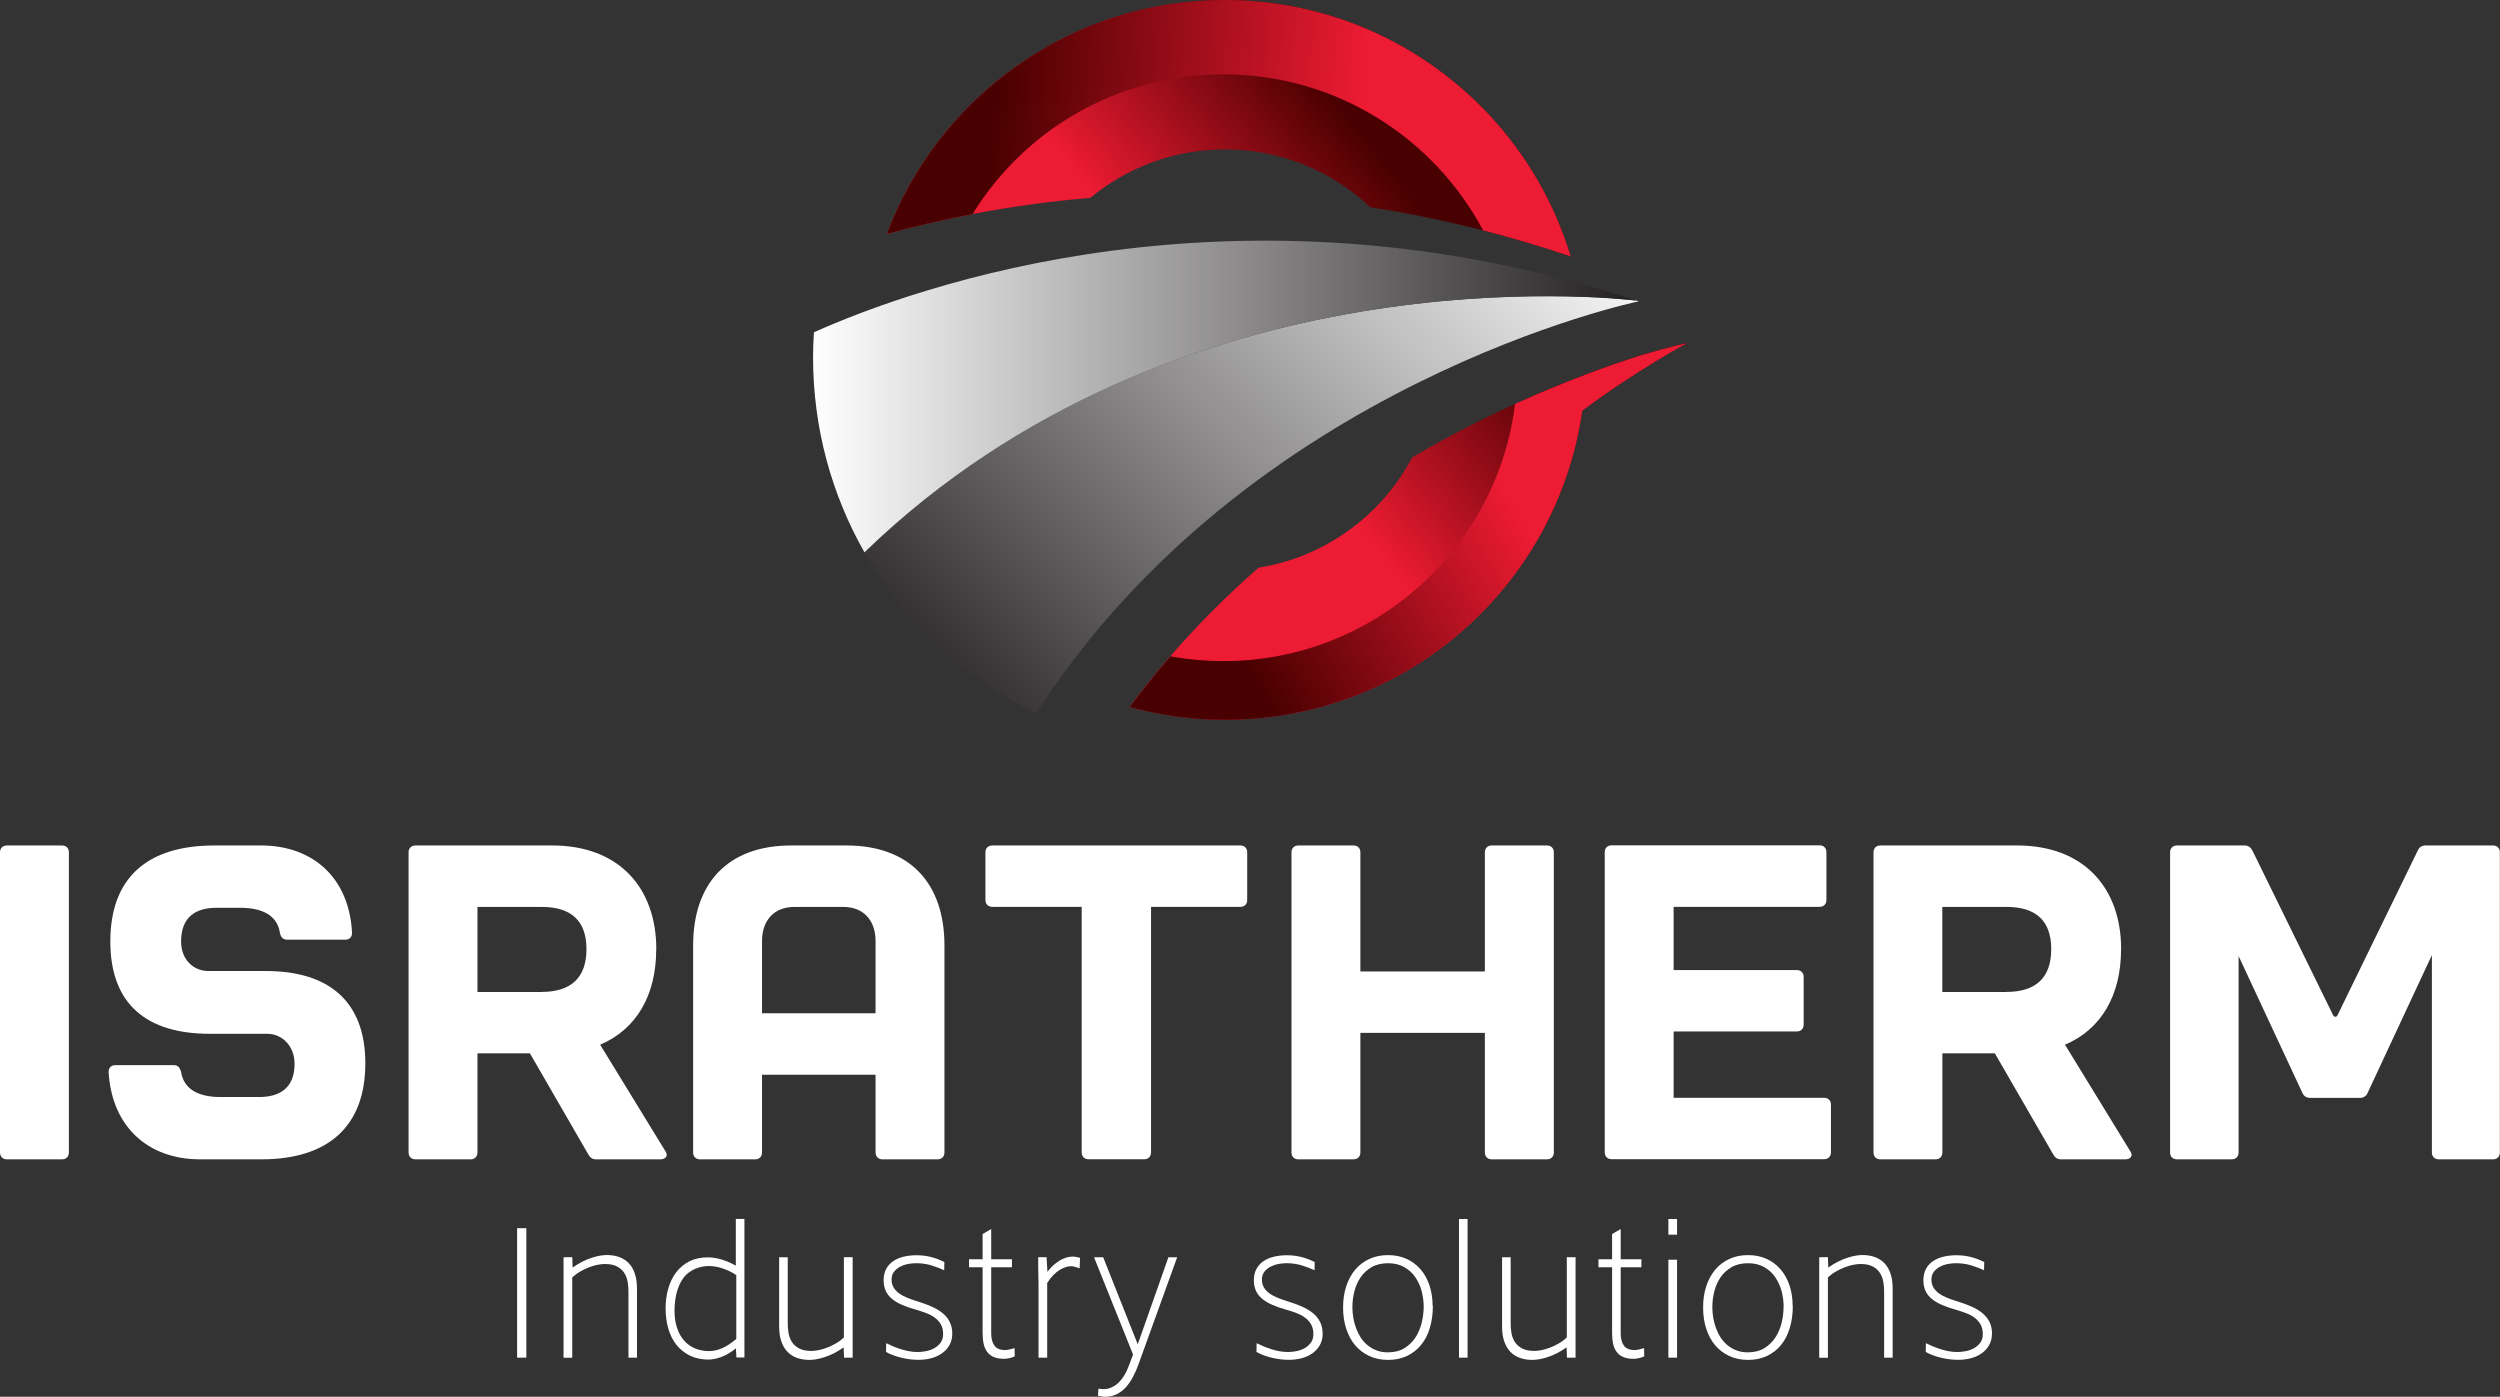
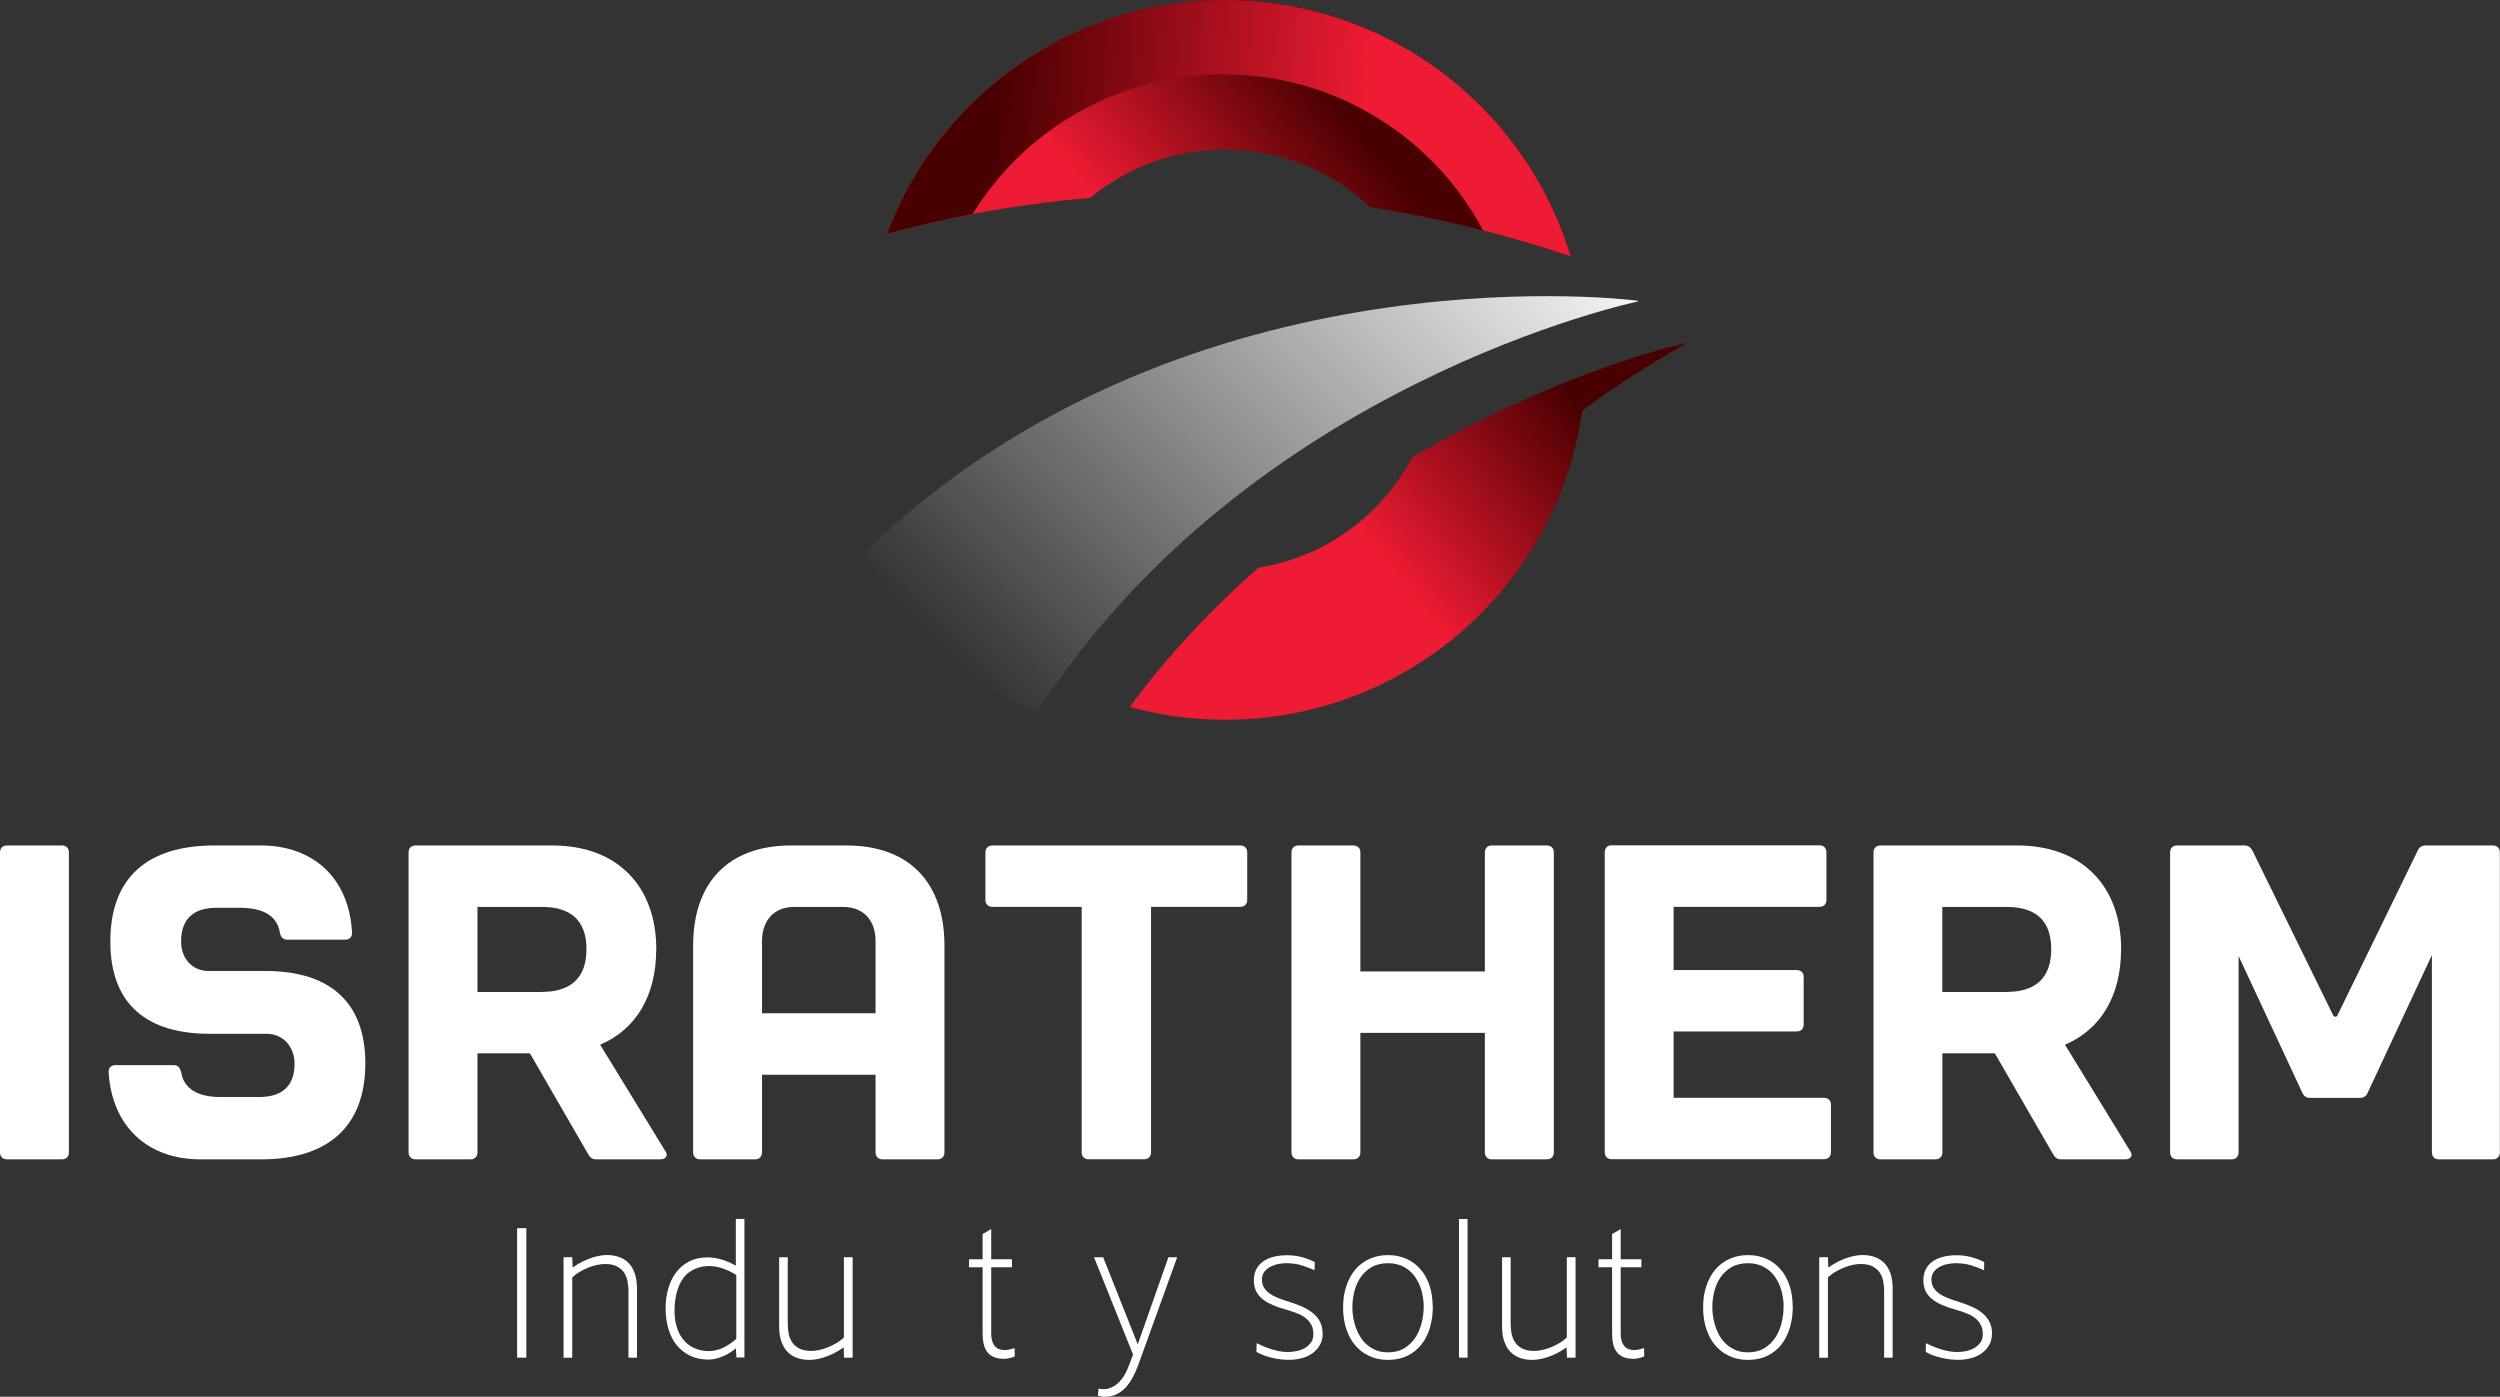
<svg xmlns="http://www.w3.org/2000/svg" width="213" height="119" viewBox="0 0 213 119" fill="none">
  <rect x="0" y="0" width="213" height="119" fill="#333333" stroke="none" />
  <path d="M5.869 72.618V98.191C5.869 98.537 5.636 98.776 5.29 98.776H0.586C0.24 98.776 0 98.543 0 98.191V72.618C0 72.273 0.233 72.034 0.586 72.034H5.29C5.636 72.034 5.869 72.266 5.869 72.618Z" fill="white" />
  <path d="M29.994 79.475C29.994 79.86 29.76 80.06 29.414 80.06H24.477C24.131 80.06 23.931 79.867 23.858 79.515C23.625 77.927 22.265 77.342 20.44 77.342H18.461C16.676 77.342 15.43 78.12 15.43 80.212C15.43 81.76 16.476 82.731 17.762 82.731H22.658C27.902 82.731 31.126 85.209 31.126 90.597C31.126 95.985 27.942 98.776 22.265 98.776H17.062C12.592 98.776 9.527 95.985 9.254 91.334C9.254 90.949 9.487 90.75 9.834 90.75H14.804C15.15 90.75 15.31 90.942 15.423 91.294C15.656 92.882 17.015 93.467 18.801 93.467H22.066C23.851 93.467 25.097 92.69 25.097 90.637C25.097 89.089 24.011 88.079 22.765 88.079H17.868C12.585 88.079 9.4 85.641 9.4 80.212C9.4 74.784 12.545 72.034 18.261 72.034H22.225C26.696 72.034 29.76 74.824 29.994 79.475Z" fill="white" />
  <path d="M55.91 80.87C55.91 84.784 54.238 87.687 51.133 89.009L56.689 98.078C56.769 98.191 56.803 98.311 56.803 98.39C56.803 98.623 56.569 98.776 56.256 98.776H50.78C50.467 98.776 50.274 98.623 50.12 98.35L45.15 89.746H40.68V98.191C40.68 98.537 40.447 98.776 40.1 98.776H35.397C35.05 98.776 34.81 98.543 34.81 98.191V72.618C34.81 72.273 35.044 72.034 35.397 72.034H47.056C52.725 72.034 55.917 75.635 55.917 80.87H55.91ZM46.156 84.511C48.641 84.511 49.967 83.308 49.967 80.87C49.967 78.432 48.648 77.269 46.156 77.269H40.68V84.518H46.156V84.511Z" fill="white" />
  <path d="M80.467 80.558V98.191C80.467 98.537 80.234 98.776 79.888 98.776H75.184C74.838 98.776 74.598 98.543 74.598 98.191V91.567H64.924V98.191C64.924 98.537 64.691 98.776 64.344 98.776H59.641C59.294 98.776 59.055 98.543 59.055 98.191V80.558C59.055 75.249 62.006 72.034 67.409 72.034H72.113C77.516 72.034 80.467 75.249 80.467 80.558ZM74.598 86.332V80.172C74.598 78.432 73.585 77.269 71.84 77.269H67.682C65.937 77.269 64.924 78.432 64.924 80.172V86.332H74.598Z" fill="white" />
  <path d="M106.263 72.618V76.684C106.263 77.03 106.03 77.263 105.684 77.263H98.069V98.184C98.069 98.53 97.836 98.769 97.483 98.769H92.746C92.399 98.769 92.159 98.537 92.159 98.184V77.263H84.544C84.198 77.263 83.958 77.03 83.958 76.684V72.618C83.958 72.273 84.191 72.034 84.544 72.034H105.684C106.03 72.034 106.263 72.266 106.263 72.618Z" fill="white" />
  <path d="M115.904 72.618V82.77H126.51V72.618C126.51 72.273 126.743 72.034 127.096 72.034H131.8C132.153 72.034 132.386 72.266 132.386 72.618V98.191C132.386 98.537 132.153 98.776 131.8 98.776H127.096C126.75 98.776 126.51 98.543 126.51 98.191V87.999H115.904V98.191C115.904 98.537 115.671 98.776 115.317 98.776H110.614C110.267 98.776 110.034 98.543 110.034 98.191V72.618C110.034 72.273 110.267 72.034 110.614 72.034H115.317C115.671 72.034 115.904 72.266 115.904 72.618Z" fill="white" />
  <path d="M155.611 72.618V76.685C155.611 77.03 155.378 77.263 155.025 77.263H142.593V82.651H153.086C153.439 82.651 153.672 82.883 153.672 83.236V87.302C153.672 87.647 153.439 87.88 153.086 87.88H142.593V93.534H155.418C155.764 93.534 155.998 93.766 155.998 94.112V98.178C155.998 98.523 155.764 98.762 155.418 98.762H137.31C136.957 98.762 136.724 98.53 136.724 98.178V72.605C136.724 72.26 136.957 72.02 137.31 72.02H155.025C155.378 72.02 155.611 72.253 155.611 72.605V72.618Z" fill="white" />
  <path d="M180.715 80.87C180.715 84.784 179.042 87.687 175.938 89.009L181.494 98.078C181.574 98.191 181.614 98.311 181.614 98.39C181.614 98.623 181.381 98.776 181.068 98.776H175.591C175.278 98.776 175.085 98.623 174.932 98.35L169.962 89.746H165.491V98.191C165.491 98.537 165.258 98.776 164.905 98.776H160.201C159.855 98.776 159.622 98.543 159.622 98.191V72.618C159.622 72.273 159.855 72.034 160.201 72.034H171.86C177.53 72.034 180.721 75.635 180.721 80.87H180.715ZM170.961 84.511C173.446 84.511 174.765 83.308 174.765 80.87C174.765 78.432 173.446 77.269 170.961 77.269H165.485V84.518H170.961V84.511Z" fill="white" />
  <path d="M191.901 72.459L198.776 86.484C198.856 86.677 199.089 86.677 199.162 86.484L205.998 72.459C206.111 72.186 206.351 72.034 206.658 72.034H212.407C212.754 72.034 212.987 72.266 212.987 72.618V98.191C212.987 98.537 212.754 98.776 212.407 98.776H207.783C207.437 98.776 207.197 98.543 207.197 98.191V81.375L201.721 93.115C201.608 93.387 201.374 93.54 201.061 93.54H196.824C196.511 93.54 196.278 93.387 196.164 93.115L190.728 81.455V98.191C190.728 98.537 190.495 98.776 190.142 98.776H185.478C185.125 98.776 184.892 98.543 184.892 98.191V72.618C184.892 72.273 185.125 72.034 185.478 72.034H191.228C191.541 72.034 191.774 72.186 191.887 72.459H191.901Z" fill="white" />
  <path d="M44.844 115.672H44.058V104.643H44.844V115.672Z" fill="white" />
  <path d="M54.278 115.671H53.545V110.037C53.545 109.771 53.525 109.506 53.478 109.227C53.432 108.947 53.338 108.695 53.198 108.469C53.059 108.243 52.852 108.057 52.586 107.911C52.319 107.765 51.972 107.692 51.539 107.692C51.346 107.692 51.133 107.718 50.893 107.765C50.653 107.811 50.414 107.884 50.16 107.984C49.907 108.084 49.667 108.197 49.421 108.343C49.174 108.482 48.955 108.649 48.755 108.835V115.678H48.015V107.12L48.755 107.107L48.788 107.997C49.081 107.791 49.361 107.619 49.641 107.479C49.921 107.34 50.187 107.233 50.44 107.154C50.693 107.074 50.92 107.014 51.133 106.981C51.346 106.948 51.526 106.928 51.679 106.928C52.066 106.928 52.419 106.981 52.739 107.094C53.059 107.207 53.332 107.38 53.558 107.612C53.785 107.845 53.965 108.144 54.084 108.502C54.211 108.861 54.271 109.293 54.271 109.798V115.671H54.278Z" fill="white" />
  <path d="M63.432 115.658H62.745L62.699 114.881C62.472 115.067 62.246 115.219 62.026 115.346C61.806 115.472 61.593 115.565 61.386 115.638C61.186 115.711 61 115.764 60.827 115.791C60.653 115.817 60.507 115.837 60.38 115.837C59.787 115.837 59.268 115.731 58.808 115.512C58.348 115.292 57.968 114.993 57.655 114.608C57.342 114.223 57.109 113.764 56.949 113.226C56.789 112.688 56.709 112.103 56.709 111.472C56.709 110.874 56.783 110.309 56.936 109.785C57.089 109.26 57.309 108.795 57.609 108.403C57.909 108.011 58.282 107.698 58.735 107.466C59.181 107.24 59.707 107.127 60.307 107.127C60.447 107.127 60.607 107.14 60.78 107.16C60.953 107.18 61.146 107.22 61.346 107.273C61.546 107.326 61.766 107.399 61.992 107.492C62.219 107.585 62.452 107.698 62.692 107.838V103.852H63.425V115.645L63.432 115.658ZM62.732 114.07V108.642C62.545 108.516 62.352 108.396 62.146 108.303C61.939 108.21 61.739 108.124 61.533 108.057C61.326 107.991 61.126 107.938 60.933 107.911C60.74 107.878 60.547 107.865 60.374 107.865C60.2 107.865 60.001 107.884 59.807 107.924C59.614 107.964 59.421 108.024 59.228 108.104C59.041 108.183 58.861 108.29 58.688 108.416C58.515 108.542 58.368 108.688 58.235 108.868C58.088 109.06 57.968 109.273 57.869 109.506C57.769 109.731 57.695 109.964 57.635 110.21C57.575 110.456 57.535 110.695 57.509 110.941C57.482 111.186 57.469 111.426 57.469 111.658C57.469 112.23 57.542 112.735 57.695 113.166C57.842 113.598 58.048 113.964 58.315 114.249C58.575 114.535 58.888 114.754 59.241 114.894C59.601 115.04 59.987 115.113 60.4 115.113C60.787 115.113 61.166 115.027 61.553 114.854C61.933 114.681 62.326 114.422 62.725 114.083L62.732 114.07Z" fill="white" />
  <path d="M72.646 115.671H71.913L71.879 114.794C71.586 115 71.306 115.173 71.027 115.312C70.747 115.452 70.48 115.558 70.227 115.638C69.974 115.718 69.748 115.777 69.534 115.811C69.321 115.844 69.135 115.864 68.981 115.864C68.595 115.864 68.235 115.811 67.915 115.698C67.596 115.585 67.322 115.412 67.096 115.18C66.869 114.947 66.696 114.648 66.57 114.289C66.443 113.93 66.383 113.499 66.383 112.994V107.12H67.116V112.754C67.116 113.02 67.136 113.286 67.183 113.565C67.229 113.844 67.322 114.097 67.462 114.322C67.602 114.548 67.809 114.734 68.075 114.881C68.342 115.027 68.695 115.1 69.135 115.1C69.321 115.1 69.534 115.073 69.767 115.027C70.001 114.98 70.247 114.907 70.494 114.807C70.74 114.714 70.987 114.595 71.233 114.449C71.48 114.309 71.7 114.143 71.899 113.957V107.114H72.646V115.671Z" fill="white" />
-   <path d="M81.133 113.625C81.133 113.984 81.06 114.296 80.907 114.575C80.76 114.854 80.554 115.087 80.287 115.279C80.021 115.472 79.721 115.618 79.374 115.711C79.028 115.811 78.655 115.857 78.262 115.857C78.042 115.857 77.816 115.844 77.569 115.817C77.323 115.791 77.083 115.744 76.843 115.691C76.603 115.631 76.363 115.565 76.13 115.479C75.897 115.392 75.683 115.299 75.49 115.186L75.504 114.436C75.677 114.522 75.87 114.608 76.077 114.701C76.283 114.788 76.496 114.867 76.723 114.94C76.949 115.014 77.183 115.073 77.429 115.12C77.676 115.166 77.915 115.193 78.169 115.193C78.422 115.193 78.668 115.166 78.928 115.113C79.188 115.06 79.421 114.974 79.634 114.847C79.847 114.721 80.014 114.568 80.154 114.376C80.287 114.183 80.354 113.944 80.354 113.665C80.354 113.339 80.294 113.067 80.161 112.841C80.034 112.615 79.868 112.429 79.654 112.27C79.441 112.117 79.208 111.984 78.935 111.884C78.668 111.778 78.388 111.685 78.102 111.605C77.642 111.479 77.236 111.339 76.883 111.187C76.53 111.034 76.237 110.861 76.003 110.668C75.763 110.469 75.584 110.243 75.464 109.984C75.344 109.725 75.284 109.419 75.284 109.067C75.284 108.715 75.357 108.389 75.497 108.124C75.637 107.858 75.837 107.632 76.09 107.459C76.343 107.287 76.636 107.154 76.976 107.074C77.316 106.988 77.689 106.948 78.089 106.948C78.508 106.948 78.915 106.994 79.314 107.094C79.714 107.194 80.094 107.34 80.46 107.526L80.447 108.223C80.127 108.077 79.767 107.938 79.361 107.811C78.961 107.685 78.515 107.625 78.029 107.625C77.829 107.625 77.602 107.652 77.362 107.692C77.123 107.738 76.896 107.818 76.69 107.924C76.483 108.031 76.31 108.177 76.17 108.356C76.03 108.536 75.963 108.755 75.963 109.021C75.963 109.266 76.017 109.486 76.123 109.672C76.23 109.858 76.376 110.024 76.57 110.17C76.763 110.316 76.989 110.442 77.263 110.555C77.529 110.668 77.835 110.775 78.162 110.874C78.595 111.007 78.995 111.153 79.361 111.313C79.721 111.472 80.034 111.658 80.3 111.871C80.567 112.084 80.767 112.336 80.913 112.622C81.06 112.907 81.133 113.246 81.133 113.638V113.625Z" fill="white" />
  <path d="M86.45 115.565C86.303 115.631 86.15 115.685 85.984 115.718C85.817 115.751 85.677 115.771 85.557 115.771C85.197 115.771 84.904 115.718 84.671 115.618C84.438 115.518 84.245 115.372 84.105 115.18C83.965 114.987 83.865 114.754 83.805 114.482C83.745 114.21 83.718 113.897 83.718 113.545V107.971H82.559V107.287H83.718V105.141L84.451 104.715V107.287H86.217V107.971H84.451V113.618C84.451 114.05 84.544 114.396 84.724 114.648C84.911 114.901 85.224 115.027 85.664 115.027C85.737 115.027 85.85 115.007 86.01 114.974C86.17 114.94 86.31 114.901 86.443 114.861L86.457 115.558L86.45 115.565Z" fill="white" />
-   <path d="M92.019 107.167L91.986 108.058C91.853 108.018 91.72 107.978 91.593 107.938C91.467 107.898 91.36 107.878 91.287 107.878C90.96 107.878 90.614 107.991 90.254 108.217C89.894 108.443 89.548 108.808 89.221 109.307V115.672H88.482V109.845C88.482 109.732 88.482 109.566 88.482 109.353C88.482 109.141 88.482 108.901 88.469 108.642C88.455 108.383 88.462 108.117 88.455 107.852C88.449 107.586 88.455 107.34 88.455 107.114H89.168L89.241 108.357C89.461 108.071 89.681 107.845 89.901 107.672C90.114 107.5 90.314 107.367 90.507 107.28C90.694 107.187 90.867 107.127 91.027 107.101C91.18 107.074 91.307 107.061 91.407 107.061C91.487 107.061 91.587 107.074 91.706 107.094C91.826 107.114 91.933 107.141 92.026 107.174L92.019 107.167Z" fill="white" />
  <path d="M100.294 107.121L97.016 116.196C96.87 116.602 96.71 116.974 96.53 117.312C96.35 117.651 96.143 117.95 95.917 118.203C95.684 118.455 95.424 118.648 95.131 118.794C94.838 118.934 94.504 119.007 94.138 119.007C93.965 119.007 93.772 118.973 93.545 118.914L93.592 118.309C93.738 118.342 93.885 118.356 94.038 118.356C94.251 118.356 94.451 118.316 94.638 118.236C94.824 118.156 95.004 118.057 95.164 117.924C95.324 117.791 95.471 117.638 95.597 117.465C95.724 117.293 95.837 117.113 95.93 116.927C96.017 116.748 96.117 116.522 96.223 116.243C96.33 115.97 96.437 115.691 96.537 115.406L93.212 107.121H93.992L96.936 114.535L99.548 107.121H100.294Z" fill="white" />
  <path d="M112.693 113.625C112.693 113.984 112.619 114.296 112.466 114.575C112.313 114.854 112.106 115.087 111.847 115.279C111.587 115.472 111.28 115.618 110.934 115.711C110.587 115.804 110.214 115.857 109.821 115.857C109.601 115.857 109.375 115.844 109.128 115.817C108.882 115.791 108.642 115.744 108.402 115.691C108.162 115.631 107.922 115.565 107.689 115.479C107.456 115.392 107.243 115.299 107.05 115.186L107.063 114.436C107.236 114.522 107.429 114.608 107.636 114.701C107.842 114.788 108.056 114.867 108.282 114.94C108.509 115.014 108.742 115.073 108.982 115.12C109.222 115.166 109.475 115.193 109.721 115.193C109.968 115.193 110.221 115.166 110.481 115.113C110.741 115.06 110.974 114.974 111.18 114.847C111.394 114.728 111.56 114.568 111.7 114.376C111.833 114.183 111.9 113.944 111.9 113.665C111.9 113.339 111.833 113.067 111.707 112.841C111.58 112.615 111.413 112.429 111.2 112.27C110.987 112.11 110.754 111.984 110.481 111.884C110.214 111.778 109.934 111.685 109.648 111.605C109.188 111.479 108.782 111.339 108.429 111.187C108.082 111.034 107.783 110.861 107.549 110.668C107.31 110.469 107.13 110.243 107.01 109.984C106.89 109.725 106.83 109.419 106.83 109.067C106.83 108.715 106.903 108.389 107.043 108.124C107.183 107.858 107.383 107.632 107.636 107.459C107.889 107.287 108.182 107.154 108.529 107.074C108.868 106.988 109.242 106.948 109.641 106.948C110.061 106.948 110.467 106.994 110.867 107.094C111.267 107.194 111.647 107.34 112.013 107.526L112 108.223C111.68 108.077 111.32 107.938 110.914 107.811C110.514 107.685 110.068 107.625 109.581 107.625C109.381 107.625 109.155 107.652 108.915 107.692C108.675 107.738 108.449 107.818 108.242 107.924C108.036 108.031 107.862 108.177 107.723 108.356C107.583 108.536 107.516 108.755 107.516 109.021C107.516 109.266 107.569 109.486 107.676 109.672C107.783 109.858 107.929 110.024 108.122 110.17C108.316 110.316 108.542 110.442 108.815 110.555C109.082 110.668 109.388 110.775 109.715 110.874C110.148 111.007 110.547 111.153 110.914 111.313C111.274 111.472 111.587 111.658 111.853 111.871C112.12 112.084 112.32 112.336 112.466 112.622C112.613 112.907 112.686 113.246 112.686 113.638L112.693 113.625Z" fill="white" />
  <path d="M122.08 111.266C122.08 111.944 121.993 112.562 121.827 113.127C121.66 113.691 121.413 114.176 121.08 114.582C120.754 114.987 120.354 115.299 119.881 115.525C119.408 115.751 118.868 115.864 118.262 115.864C117.656 115.864 117.136 115.751 116.663 115.532C116.19 115.313 115.791 115.007 115.457 114.615C115.124 114.223 114.878 113.751 114.698 113.206C114.518 112.662 114.431 112.057 114.431 111.393C114.431 110.728 114.518 110.137 114.698 109.592C114.878 109.047 115.131 108.576 115.457 108.184C115.784 107.792 116.184 107.486 116.657 107.267C117.13 107.048 117.663 106.935 118.249 106.935C118.835 106.935 119.368 107.041 119.835 107.253C120.301 107.466 120.701 107.765 121.034 108.15C121.367 108.536 121.62 108.994 121.793 109.519C121.966 110.051 122.06 110.629 122.06 111.26L122.08 111.266ZM121.3 111.34C121.3 110.901 121.24 110.463 121.127 110.017C121.014 109.572 120.827 109.18 120.587 108.821C120.348 108.463 120.028 108.177 119.641 107.958C119.255 107.738 118.795 107.626 118.262 107.626C117.729 107.626 117.243 107.738 116.856 107.964C116.47 108.19 116.157 108.483 115.917 108.835C115.677 109.194 115.504 109.592 115.391 110.037C115.278 110.482 115.224 110.934 115.224 111.379C115.224 111.685 115.251 111.991 115.304 112.296C115.357 112.602 115.437 112.894 115.544 113.18C115.651 113.466 115.784 113.731 115.95 113.984C116.117 114.236 116.31 114.449 116.537 114.628C116.763 114.814 117.016 114.954 117.296 115.06C117.576 115.166 117.896 115.22 118.242 115.22C118.802 115.22 119.275 115.1 119.661 114.861C120.048 114.622 120.361 114.316 120.607 113.937C120.847 113.559 121.02 113.14 121.134 112.682C121.24 112.223 121.3 111.771 121.3 111.326V111.34Z" fill="white" />
  <path d="M125.038 115.671H124.305V103.858H125.038V115.671Z" fill="white" />
  <path d="M134.238 115.671H133.506L133.472 114.794C133.179 115 132.899 115.173 132.619 115.312C132.34 115.452 132.073 115.558 131.82 115.638C131.567 115.718 131.34 115.777 131.127 115.811C130.914 115.844 130.727 115.864 130.574 115.864C130.188 115.864 129.828 115.811 129.508 115.698C129.188 115.585 128.915 115.412 128.689 115.18C128.462 114.947 128.289 114.648 128.162 114.289C128.036 113.93 127.976 113.499 127.976 112.994V107.12H128.709V112.754C128.709 113.02 128.729 113.286 128.775 113.565C128.822 113.844 128.915 114.097 129.055 114.322C129.195 114.548 129.402 114.734 129.668 114.881C129.935 115.027 130.288 115.1 130.727 115.1C130.914 115.1 131.127 115.073 131.36 115.027C131.593 114.98 131.84 114.907 132.086 114.807C132.333 114.714 132.579 114.595 132.826 114.449C133.072 114.309 133.292 114.143 133.492 113.957V107.114H134.238V115.671Z" fill="white" />
  <path d="M140.081 115.565C139.935 115.631 139.781 115.685 139.615 115.718C139.448 115.751 139.308 115.771 139.188 115.771C138.829 115.771 138.536 115.718 138.302 115.618C138.063 115.518 137.876 115.372 137.736 115.18C137.596 114.987 137.49 114.754 137.436 114.482C137.376 114.21 137.35 113.897 137.35 113.545V107.971H136.19V107.287H137.35V105.141L138.083 104.715V107.287H139.848V107.971H138.083V113.618C138.083 114.05 138.176 114.396 138.356 114.648C138.542 114.901 138.855 115.027 139.295 115.027C139.368 115.027 139.482 115.007 139.642 114.974C139.801 114.94 139.941 114.901 140.075 114.861L140.088 115.558L140.081 115.565Z" fill="white" />
-   <path d="M142.886 105.194H142.147V103.858H142.886V105.194ZM142.886 115.671H142.147V107.327H142.886V115.671Z" fill="white" />
  <path d="M152.746 111.266C152.746 111.944 152.666 112.562 152.493 113.127C152.327 113.691 152.08 114.176 151.754 114.582C151.427 114.987 151.027 115.299 150.554 115.525C150.081 115.751 149.542 115.864 148.935 115.864C148.329 115.864 147.809 115.751 147.336 115.532C146.863 115.313 146.464 115.007 146.131 114.615C145.797 114.223 145.551 113.751 145.371 113.206C145.191 112.662 145.105 112.057 145.105 111.393C145.105 110.728 145.191 110.137 145.371 109.592C145.551 109.047 145.804 108.576 146.131 108.184C146.457 107.792 146.863 107.486 147.33 107.267C147.803 107.048 148.329 106.935 148.922 106.935C149.515 106.935 150.041 107.041 150.508 107.253C150.981 107.466 151.374 107.765 151.707 108.15C152.04 108.536 152.293 108.994 152.466 109.519C152.646 110.051 152.733 110.629 152.733 111.26L152.746 111.266ZM151.967 111.34C151.967 110.901 151.907 110.463 151.794 110.017C151.674 109.572 151.494 109.18 151.254 108.821C151.014 108.463 150.694 108.177 150.308 107.958C149.921 107.738 149.462 107.626 148.929 107.626C148.396 107.626 147.909 107.738 147.523 107.964C147.137 108.19 146.823 108.483 146.584 108.835C146.344 109.194 146.164 109.592 146.057 110.037C145.944 110.482 145.891 110.934 145.891 111.379C145.891 111.685 145.917 111.991 145.971 112.296C146.024 112.602 146.104 112.894 146.211 113.18C146.317 113.466 146.45 113.731 146.617 113.984C146.784 114.23 146.977 114.449 147.203 114.628C147.43 114.814 147.683 114.954 147.963 115.06C148.243 115.166 148.556 115.22 148.909 115.22C149.468 115.22 149.941 115.1 150.328 114.861C150.714 114.622 151.027 114.316 151.274 113.937C151.514 113.559 151.687 113.14 151.8 112.682C151.907 112.223 151.96 111.771 151.96 111.326L151.967 111.34Z" fill="white" />
  <path d="M161.261 115.671H160.528V110.037C160.528 109.771 160.508 109.506 160.461 109.227C160.415 108.947 160.321 108.695 160.181 108.469C160.042 108.243 159.835 108.057 159.568 107.911C159.302 107.765 158.956 107.692 158.523 107.692C158.329 107.692 158.116 107.718 157.876 107.765C157.636 107.811 157.397 107.884 157.143 107.984C156.89 108.084 156.65 108.197 156.404 108.343C156.157 108.482 155.938 108.649 155.738 108.835V115.678H154.998V107.12L155.738 107.107L155.771 107.997C156.064 107.791 156.344 107.619 156.624 107.479C156.904 107.34 157.17 107.233 157.423 107.154C157.676 107.074 157.903 107.014 158.116 106.981C158.323 106.948 158.509 106.928 158.662 106.928C159.049 106.928 159.402 106.981 159.722 107.094C160.042 107.207 160.315 107.38 160.541 107.612C160.768 107.845 160.948 108.144 161.068 108.502C161.194 108.861 161.254 109.293 161.254 109.798V115.671H161.261Z" fill="white" />
  <path d="M169.715 113.625C169.715 113.984 169.642 114.296 169.489 114.575C169.342 114.854 169.136 115.087 168.869 115.279C168.609 115.472 168.303 115.618 167.956 115.711C167.61 115.804 167.237 115.857 166.844 115.857C166.624 115.857 166.397 115.844 166.151 115.817C165.904 115.791 165.664 115.744 165.425 115.691C165.185 115.631 164.945 115.565 164.712 115.479C164.479 115.392 164.265 115.299 164.072 115.186L164.086 114.436C164.259 114.522 164.452 114.608 164.658 114.701C164.865 114.788 165.078 114.867 165.305 114.94C165.531 115.014 165.764 115.073 166.011 115.12C166.257 115.166 166.497 115.193 166.75 115.193C167.004 115.193 167.25 115.166 167.51 115.113C167.77 115.06 168.003 114.974 168.216 114.847C168.429 114.721 168.596 114.568 168.736 114.376C168.869 114.183 168.936 113.944 168.936 113.665C168.936 113.339 168.869 113.067 168.742 112.841C168.616 112.615 168.449 112.429 168.236 112.27C168.023 112.11 167.783 111.984 167.517 111.884C167.25 111.778 166.97 111.685 166.684 111.605C166.224 111.479 165.818 111.339 165.471 111.187C165.125 111.034 164.825 110.861 164.592 110.668C164.352 110.469 164.172 110.243 164.052 109.984C163.932 109.725 163.872 109.419 163.872 109.067C163.872 108.715 163.946 108.389 164.086 108.124C164.225 107.858 164.425 107.632 164.678 107.459C164.932 107.287 165.225 107.154 165.571 107.074C165.911 106.988 166.284 106.948 166.684 106.948C167.104 106.948 167.51 106.994 167.91 107.094C168.309 107.194 168.689 107.34 169.056 107.526L169.042 108.223C168.722 108.077 168.356 107.938 167.956 107.811C167.557 107.685 167.11 107.625 166.624 107.625C166.424 107.625 166.197 107.652 165.958 107.692C165.718 107.738 165.491 107.818 165.285 107.924C165.078 108.031 164.905 108.177 164.765 108.356C164.625 108.536 164.559 108.755 164.559 109.021C164.559 109.266 164.612 109.486 164.718 109.672C164.825 109.858 164.972 110.024 165.165 110.17C165.358 110.316 165.585 110.442 165.858 110.555C166.124 110.668 166.424 110.775 166.757 110.874C167.19 111.007 167.59 111.153 167.956 111.313C168.323 111.472 168.629 111.658 168.889 111.871C169.149 112.084 169.355 112.336 169.502 112.622C169.649 112.907 169.722 113.246 169.722 113.638L169.715 113.625Z" fill="white" />
  <path d="M120.308 38.973C117.723 43.89 112.919 47.464 107.223 48.368C103.352 51.756 99.615 55.69 96.257 60.234C98.842 60.938 101.56 61.324 104.371 61.324C119.875 61.324 132.693 49.876 134.805 34.993C139.102 31.745 143.726 29.227 143.726 29.227C143.726 29.227 142.3 29.526 139.895 30.236C135.284 31.692 128.082 34.402 120.308 38.973Z" fill="url(#paint0_linear_52_2654)" />
  <path d="M92.899 16.856C96.01 14.278 100.008 12.73 104.371 12.73C109.168 12.73 113.519 14.603 116.743 17.653C122.186 18.497 127.909 19.839 133.825 21.852C130.028 9.209 118.282 0 104.371 0C91.174 0 79.927 8.292 75.564 19.932C79.927 18.723 85.837 17.46 92.899 16.856Z" fill="url(#paint1_linear_52_2654)" />
  <path d="M73.652 47.059C77.009 52.972 82.099 57.776 88.242 60.785C88.249 60.785 88.262 60.785 88.269 60.785C106.443 32.542 139.622 25.672 139.622 25.672C139.555 25.652 139.488 25.632 139.422 25.606C137.503 25.373 100.307 21.267 73.658 47.052L73.652 47.059Z" fill="url(#paint2_linear_52_2654)" />
-   <path d="M139.422 25.613C105.377 14.424 77.755 24.549 69.348 28.31C69.301 29.014 69.274 29.725 69.274 30.449C69.274 36.489 70.867 42.156 73.651 47.059C100.307 21.274 137.503 25.38 139.415 25.613H139.422Z" fill="url(#paint3_linear_52_2654)" />
  <path d="M104.212 6.332C113.819 6.332 122.153 11.72 126.364 19.633C128.809 20.264 131.3 20.988 133.825 21.852C131.107 12.81 124.318 5.521 115.577 2.106C112.106 0.751 108.322 0 104.371 0C91.174 0 79.927 8.292 75.564 19.932C77.656 19.354 80.107 18.762 82.859 18.238C87.269 11.095 95.184 6.332 104.212 6.332Z" fill="url(#paint4_linear_52_2654)" />
-   <path d="M139.895 30.243C137.097 31.127 133.339 32.476 129.082 34.416C127.556 46.76 117.01 56.328 104.211 56.328C102.679 56.328 101.18 56.181 99.721 55.922C98.529 57.297 97.369 58.733 96.257 60.241C98.842 60.945 101.56 61.33 104.371 61.33C115.757 61.33 125.684 55.158 131.001 45.983C132.926 42.661 134.245 38.953 134.811 35C139.109 31.752 143.732 29.233 143.732 29.233C143.732 29.233 142.306 29.532 139.901 30.243H139.895Z" fill="url(#paint5_linear_52_2654)" />
  <defs>
    <linearGradient id="paint0_linear_52_2654" x1="141.161" y1="31.014" x2="105.275" y2="59.693" gradientUnits="userSpaceOnUse">
      <stop offset="0.16" stop-color="#490000" />
      <stop offset="0.62" stop-color="#ED1B33" />
    </linearGradient>
    <linearGradient id="paint1_linear_52_2654" x1="120.681" y1="5.395" x2="84.801" y2="34.074" gradientUnits="userSpaceOnUse">
      <stop offset="0.16" stop-color="#490000" />
      <stop offset="0.62" stop-color="#ED1B33" />
    </linearGradient>
    <linearGradient id="paint2_linear_52_2654" x1="131.187" y1="12.098" x2="79.45" y2="63.519" gradientUnits="userSpaceOnUse">
      <stop stop-color="white" />
      <stop offset="1" stop-color="#231F20" />
    </linearGradient>
    <linearGradient id="paint3_linear_52_2654" x1="69.274" y1="33.778" x2="139.422" y2="33.778" gradientUnits="userSpaceOnUse">
      <stop stop-color="white" />
      <stop offset="1" stop-color="#231F20" />
    </linearGradient>
    <linearGradient id="paint4_linear_52_2654" x1="73.805" y1="8.737" x2="142.071" y2="13.787" gradientUnits="userSpaceOnUse">
      <stop offset="0.16" stop-color="#490000" />
      <stop offset="0.62" stop-color="#ED1B33" />
    </linearGradient>
    <linearGradient id="paint5_linear_52_2654" x1="97.862" y1="60.699" x2="148.176" y2="32.344" gradientUnits="userSpaceOnUse">
      <stop offset="0.16" stop-color="#490000" />
      <stop offset="0.62" stop-color="#ED1B33" />
    </linearGradient>
  </defs>
</svg>